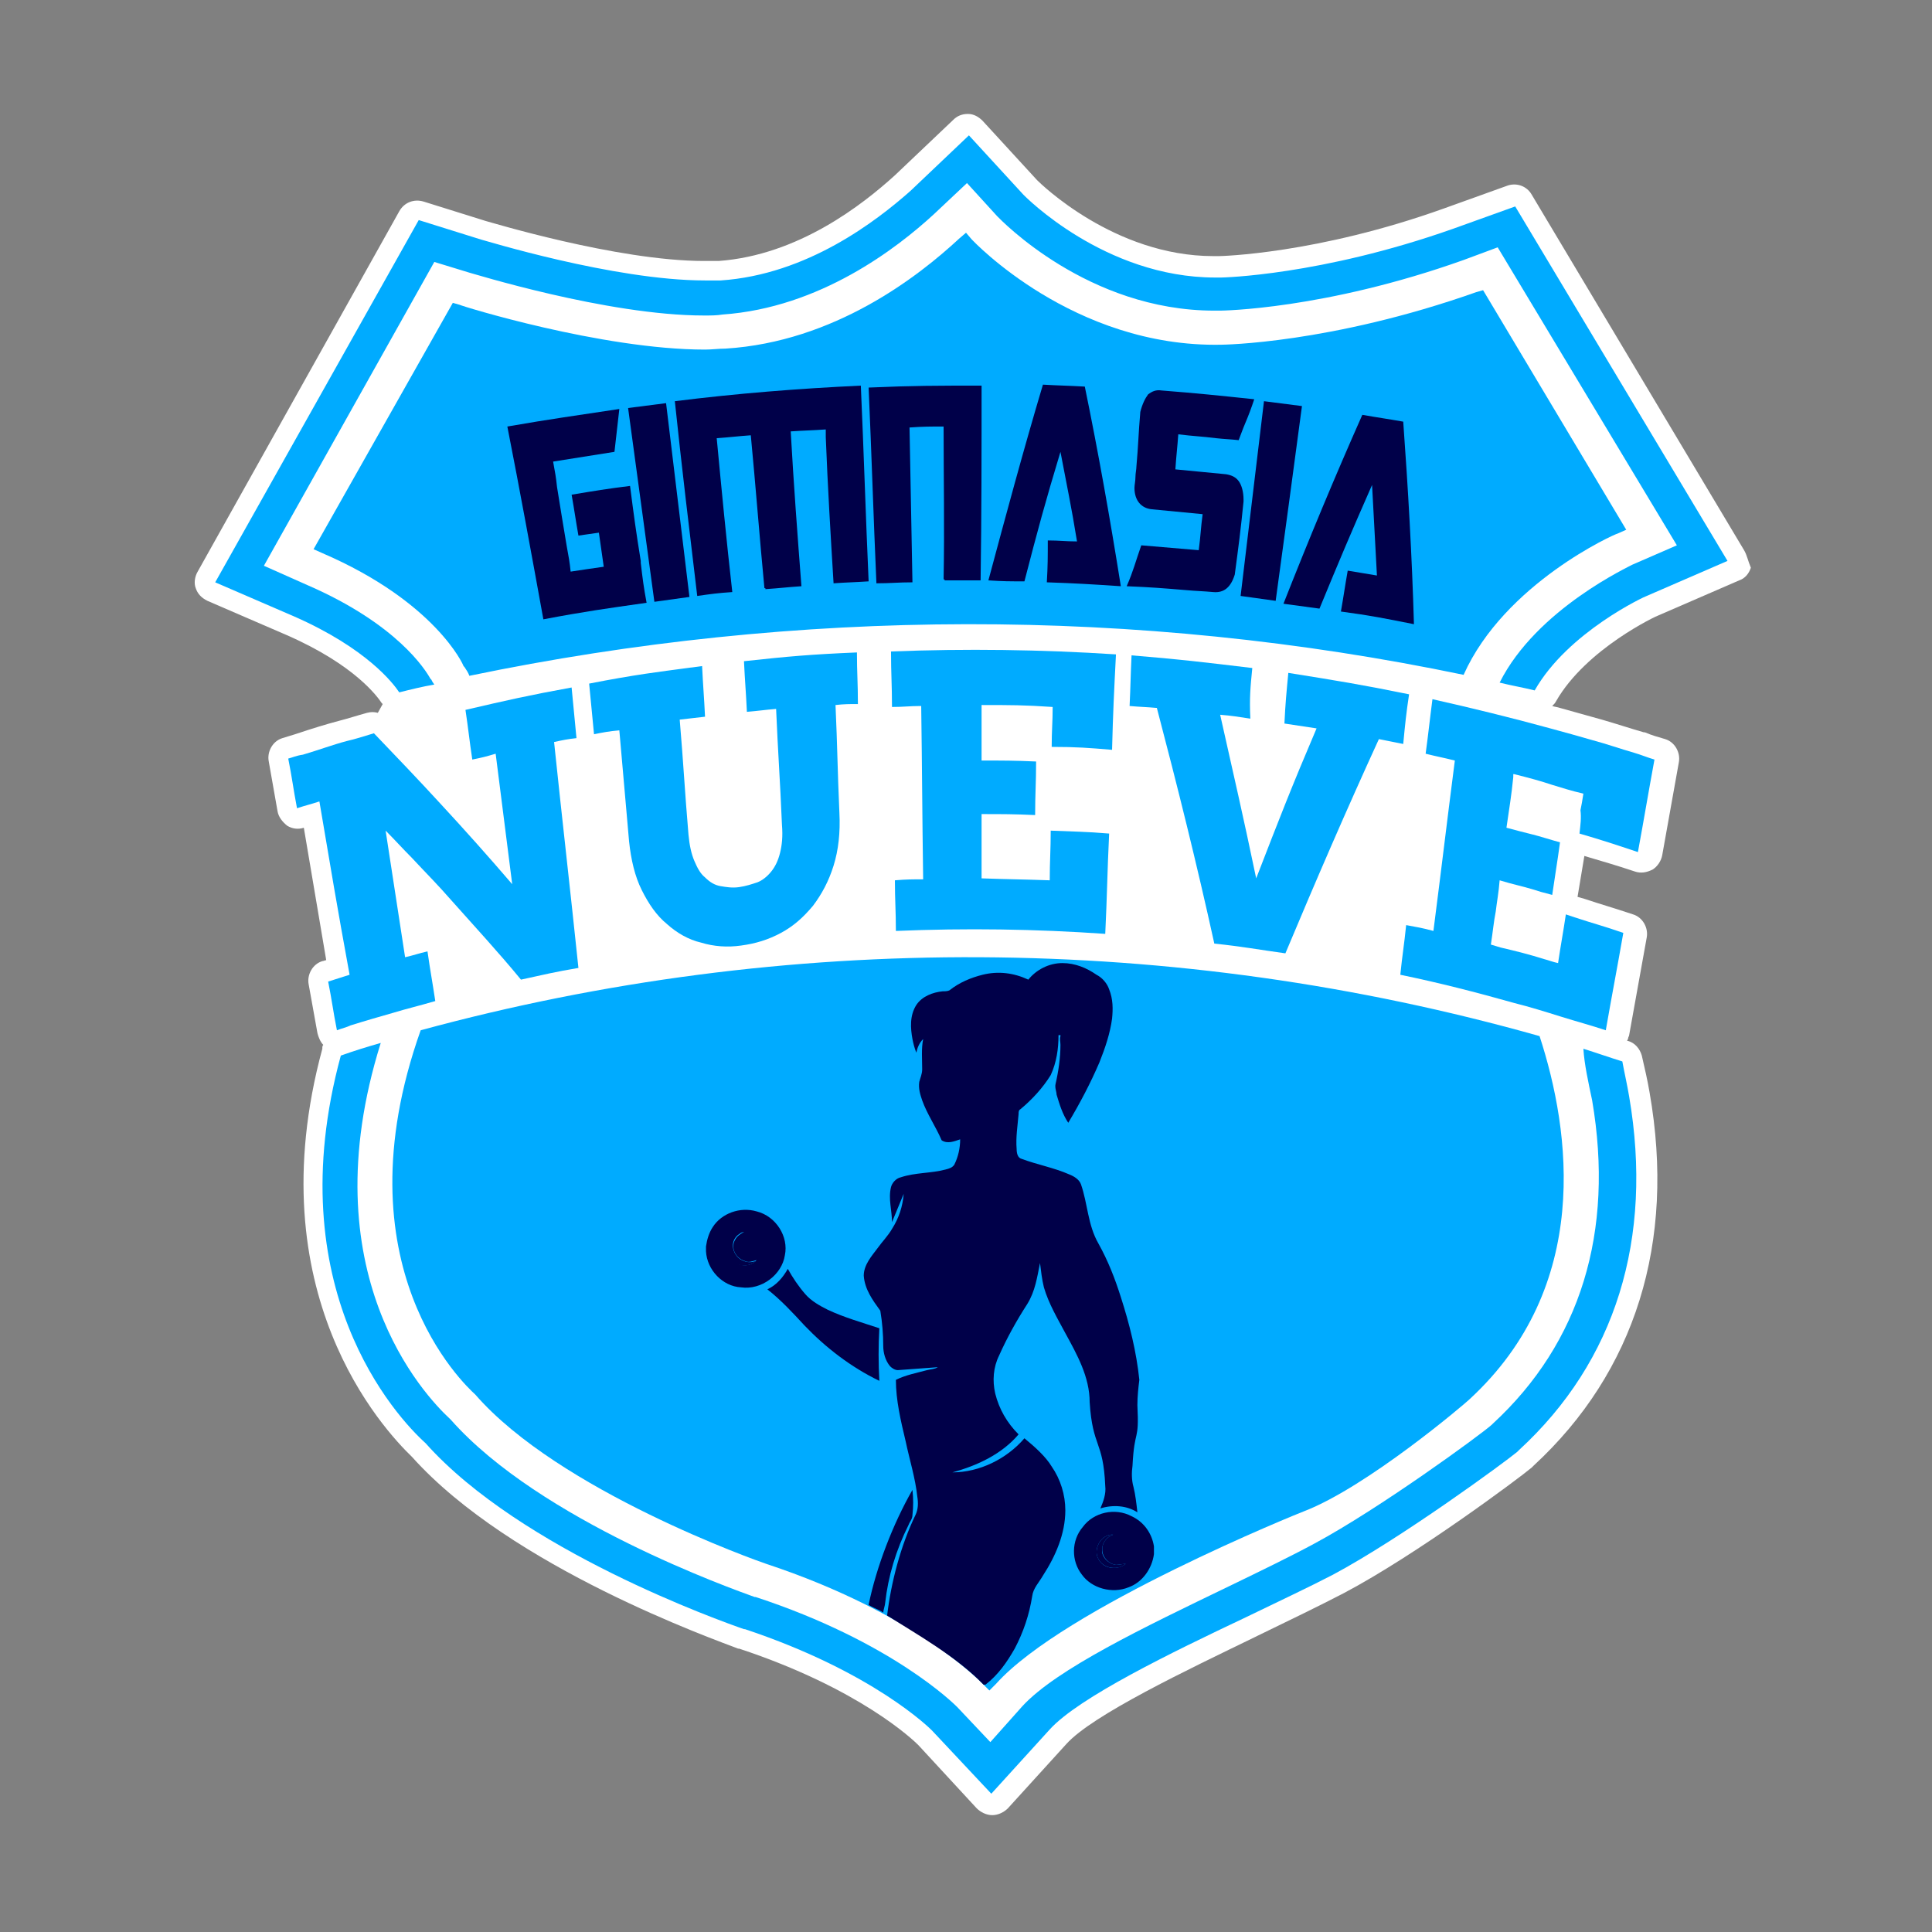
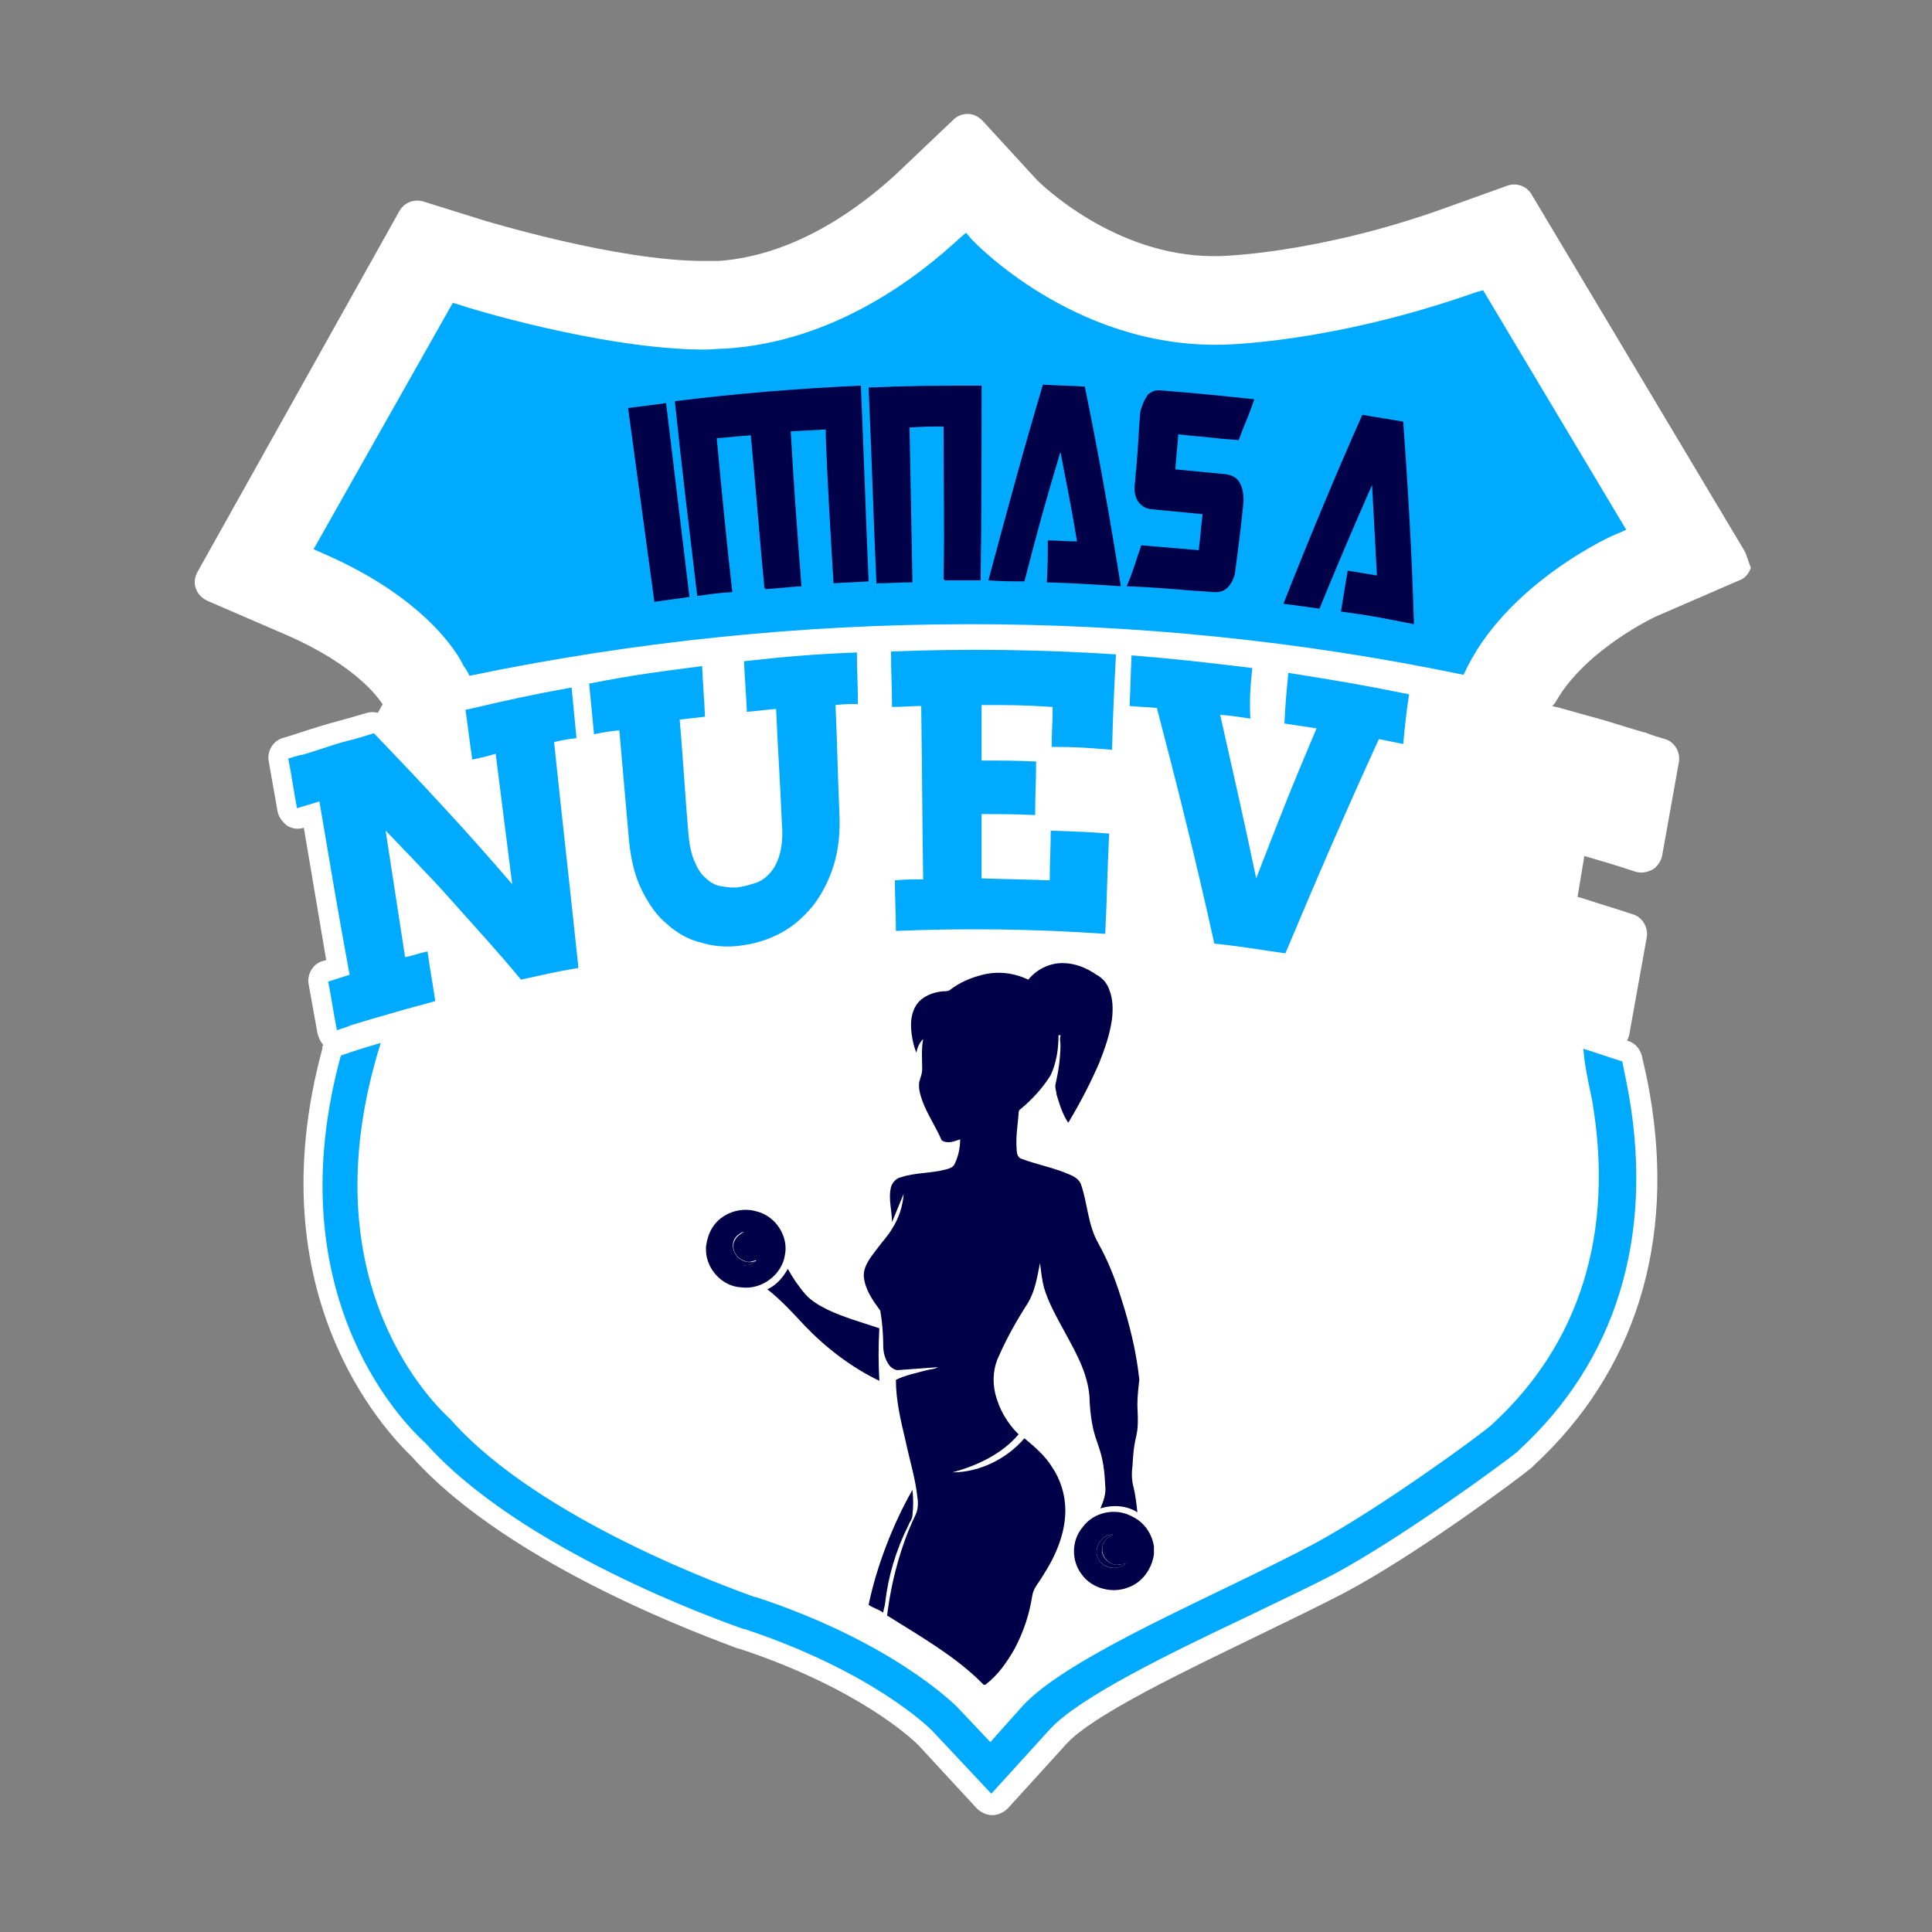
<svg xmlns="http://www.w3.org/2000/svg" id="Capa_1" x="0px" y="0px" viewBox="0 0 198.4 198.4" style="enable-background:new 0 0 198.4 198.4;" xml:space="preserve">
  <rect x="0" y="0" width="198.4" height="198.4" fill="#808080" stroke="none" />
  <style type="text/css">	.st0{fill:#FFFFFF;}	.st1{fill:#00ABFF;}	.st2{fill:#000049;}</style>
  <g>
    <g>
      <path class="st0" d="M179.1,56.5L157.3,20c-0.5-0.9-1.6-1.3-2.6-0.9l-6.4,2.3c-13.1,4.7-23,4.9-23.1,4.9l-0.2,0   c-0.1,0-0.3,0-0.4,0c-10.2,0-17.8-7.5-18.1-7.8l-5.6-6.1c-0.4-0.4-0.9-0.7-1.5-0.7c-0.6,0-1.1,0.2-1.5,0.6l-6,5.7   c-3.3,3-9.9,8.2-18.1,8.8c-0.4,0-0.9,0-1.5,0c-9,0-22.3-4.1-22.4-4.1l-6.4-2c-1-0.3-2,0.1-2.5,1L20.3,58.7   c-0.3,0.5-0.4,1.2-0.2,1.7c0.2,0.6,0.6,1,1.2,1.3l8.1,3.5c7.1,3.1,9.4,6.4,9.8,7c0,0,0.1,0.1,0.1,0.1l-0.5,0.9   c-0.4-0.1-0.7-0.1-1.1,0c-1.1,0.3-2,0.6-2.8,0.8c-1.5,0.4-2.8,0.8-4.6,1.4l-1.3,0.4c-1,0.3-1.6,1.4-1.4,2.4l0.9,5.1   c0.1,0.6,0.5,1.1,1,1.5c0.5,0.3,1.1,0.4,1.7,0.2l2.3,13.6c-0.1,0-0.3,0.1-0.4,0.1c-1,0.3-1.6,1.4-1.4,2.4l0.9,5   c0.1,0.4,0.3,0.9,0.6,1.2c-0.1,0.1-0.1,0.2-0.1,0.4c-6.8,25.1,6.3,39.1,9.2,41.9c10.2,11.4,31.2,18.8,33.5,19.7l0.1,0   c12.4,4.1,17.9,9.4,18.4,9.9l6,6.5c0.4,0.4,1,0.7,1.6,0.7c0,0,0,0,0,0c0.6,0,1.2-0.3,1.6-0.7l6-6.6c2.7-3,12.4-7.6,19.4-11   l0.2-0.1c3.3-1.6,6.4-3.1,8.9-4.4c7.4-3.9,18-11.8,19.3-12.9l0.2-0.2c10.4-9.6,14.6-22.9,11.9-38.3c-0.2-1.2-0.5-2.5-0.8-3.8   c-0.2-0.7-0.7-1.3-1.4-1.5c0,0-0.1,0-0.1,0c0-0.1,0.1-0.2,0.1-0.3c0-0.1,0.1-0.2,0.1-0.3l1.8-10c0.2-1-0.4-2.1-1.4-2.4   c-2.1-0.7-3.2-1-5-1.6l-0.7-0.2l0.7-4.2c2,0.6,3.1,0.9,5.2,1.6c0.6,0.2,1.2,0.1,1.8-0.2c0.5-0.3,0.9-0.9,1-1.5l1.7-9.5   c0.2-1-0.4-2.1-1.4-2.4c-0.7-0.2-1.4-0.4-2.1-0.7l-0.1,0c-1.4-0.4-2.9-0.9-4.3-1.3c-1.4-0.4-2.9-0.8-4.3-1.2   c-0.3-0.1-0.5-0.1-0.8-0.2c0.2-0.2,0.3-0.3,0.4-0.5c3.1-5.4,10.4-8.8,10.5-8.8l8.3-3.6c0.6-0.2,1-0.7,1.2-1.3   C179.5,57.6,179.4,57,179.1,56.5z" />
    </g>
    <g>
      <g>
-         <path class="st1" d="M44.4,70l-0.1-0.2l-0.1-0.1c-0.5-0.9-3.4-5.6-12.6-9.6l-4.5-2l17.5-31.2l3.6,1.1c0.1,0,14.1,4.4,24.1,4.4    c0.7,0,1.3,0,1.9-0.1c10-0.7,17.9-6.8,21.7-10.3l3.4-3.2l3.1,3.4c0.4,0.4,9.3,9.7,22.3,9.7c0.2,0,0.4,0,0.5,0l0.1,0    c0.1,0,10.7-0.1,25-5.2l3.5-1.3L172.2,56l-4.6,2c-0.1,0.1-9.8,4.5-13.6,12.1c1.2,0.3,2.4,0.5,3.6,0.8c3.4-6,11.4-9.7,11.5-9.7    l8.3-3.6l-21.8-36.4l-6.4,2.3c-13.6,4.8-23.7,5-23.8,5l-0.1,0c-0.2,0-0.3,0-0.5,0c-11.4,0-19.6-8.4-19.7-8.5l-5.6-6.1l-6,5.7    C90,22.7,82.9,28.2,74,28.8c-0.5,0-1.1,0-1.6,0c-9.4,0-22.9-4.2-23-4.2l-6.4-2L22.1,59.8l8.1,3.5c7.5,3.3,10.2,6.9,10.8,7.8    c1.2-0.3,2.4-0.6,3.6-0.8L44.4,70z" />
-       </g>
+         </g>
      <g>
        <path class="st1" d="M163.5,113c2.3,13.5-1.2,24.9-10.2,33.2l-0.1,0.1c-1.1,1-11.5,8.6-18.2,12.2c-2.4,1.3-5.5,2.8-8.8,4.4    c-8.7,4.2-17.7,8.5-21.2,12.3l-3.3,3.7l-3.4-3.6c-0.3-0.3-6.7-6.7-20.7-11.3l-0.1,0c-2.2-0.8-22-7.8-31.2-18.2l-0.1-0.1    c-2.6-2.4-14.5-15-7.1-38.6c-1.4,0.4-2.7,0.8-4.1,1.3c-6.5,23.9,5.7,37.1,8.7,39.8c9.8,11,30.4,18.3,32.7,19.1l0.1,0    c13.2,4.4,19,10.2,19.2,10.4l6.1,6.5l6-6.6c3-3.3,12.5-7.9,20.1-11.5c3.3-1.6,6.5-3.1,9-4.4c7.1-3.8,17.7-11.6,18.9-12.6l0.2-0.2    c9.9-9.1,13.8-21.7,11.3-36.3c-0.2-1.2-0.5-2.5-0.7-3.6c-1.3-0.4-2.7-0.9-4-1.3C162.7,109.3,163.1,111.1,163.5,113z" />
      </g>
      <g>
-         <path class="st1" d="M43.2,105.8c-8.6,24.2,4.5,36.4,5.6,37.4c8.6,9.9,29,17.1,29.9,17.4c15.4,5.1,22.1,12.2,22.2,12.3l0.7,0.7    l0.7-0.7c7-7.8,31.3-17.6,31.6-17.7c6.5-2.5,16.6-11.1,17-11.5c12.6-11.6,10.4-27.5,7.2-37.3C120.6,95.8,80.7,95.6,43.2,105.8z" />
-       </g>
+         </g>
      <g>
        <path class="st1" d="M150.3,69.3c4.2-9.4,15.6-14.5,15.8-14.5l0.9-0.4l-14.7-24.6l-0.7,0.2c-15,5.3-26.1,5.4-26.2,5.4    c-15.2,0.3-25.5-10.7-25.6-10.8l-0.6-0.7l-0.7,0.6c-4.2,3.9-12.8,10.6-24,11.3c-0.7,0-1.4,0.1-2.1,0.1c-10.6,0-25.1-4.5-25.2-4.6    l-0.7-0.2L32.2,56.4l0.9,0.4c11.6,5,14.5,11.5,14.5,11.6l0.1,0.1c0.2,0.3,0.4,0.6,0.5,0.9C81.9,62.4,116.7,62.3,150.3,69.3z" />
      </g>
    </g>
    <g>
      <g>
        <path class="st1" d="M29.6,77.9c0.4,2,0.5,3,0.9,5.1c0.9-0.3,1.4-0.4,2.3-0.7c1.2,7.1,1.8,10.7,3.1,17.8    c-0.9,0.3-1.3,0.4-2.2,0.7c0.4,2,0.5,3,0.9,5c0.5-0.2,1-0.3,1.4-0.5c1.6-0.5,3-0.9,4.4-1.3c1.3-0.4,2.6-0.7,4.3-1.2    c-0.3-2-0.5-3-0.8-5.1c-0.9,0.2-1.4,0.4-2.3,0.6c0,0,0,0,0,0c-0.8-5.2-1.2-7.8-2-13c0.9,0.9,1.8,1.9,2.7,2.8    c1.3,1.4,2.7,2.8,4,4.3c2.4,2.7,4.9,5.4,7.2,8.2c2.3-0.5,3.5-0.8,5.9-1.2c-0.8-7.7-1.7-15.5-2.5-23.2c0.9-0.2,1.4-0.3,2.3-0.4    c-0.2-2.1-0.3-3.1-0.5-5.2c-4.4,0.8-6.6,1.3-10.9,2.3c0.3,2,0.4,3.1,0.7,5.1c1-0.2,1.4-0.3,2.4-0.6c0.7,5.4,1,8,1.7,13.4    c-2.4-2.8-4.9-5.6-7.4-8.3c-2.2-2.4-4.5-4.8-6.8-7.2c-1,0.3-1.9,0.6-2.8,0.8c-1.5,0.4-2.8,0.9-4.5,1.4    C30.4,77.6,30,77.8,29.6,77.9z" />
      </g>
      <g>
        <path class="st1" d="M72.1,68.4c-4.6,0.6-7,0.9-11.6,1.8c0.2,2.1,0.3,3.1,0.5,5.2c1-0.2,1.5-0.3,2.6-0.4c0.4,4.6,0.6,6.9,1,11.4    c0.2,1.9,0.6,3.6,1.3,5c0.7,1.4,1.5,2.6,2.6,3.5c1,0.9,2.2,1.6,3.5,1.9c1.3,0.4,2.7,0.5,4.1,0.3c1.5-0.2,2.8-0.6,4.1-1.3    c1.3-0.7,2.3-1.6,3.3-2.8c0.9-1.2,1.6-2.5,2.1-4.1c0.5-1.6,0.7-3.4,0.6-5.4c-0.2-4.5-0.2-6.7-0.4-11.1c0.9-0.1,1.4-0.1,2.3-0.1    C88.1,70.1,88,69.1,88,67c-4.7,0.2-7,0.4-11.6,0.9c0.1,2.1,0.2,3.1,0.3,5.2c1.2-0.1,1.8-0.2,3-0.3c0.2,4.7,0.4,7.1,0.6,11.9    c0.1,1.2,0,2.1-0.2,2.9c-0.2,0.8-0.5,1.4-0.9,1.9c-0.4,0.5-0.9,0.9-1.4,1.1c-0.6,0.2-1.2,0.4-1.9,0.5c-0.7,0.1-1.3,0-1.9-0.1    c-0.6-0.1-1.1-0.4-1.6-0.9c-0.5-0.4-0.8-1-1.1-1.7c-0.3-0.7-0.5-1.6-0.6-2.7c-0.4-4.7-0.5-7.1-0.9-11.8c1-0.1,1.6-0.2,2.6-0.3    C72.3,71.5,72.2,70.5,72.1,68.4z" />
      </g>
      <g>
        <path class="st1" d="M114.2,77c0.1-3.9,0.2-5.9,0.4-9.8c-7.7-0.5-15.4-0.6-23.1-0.3c0,2.3,0.1,3.4,0.1,5.7c1.2,0,1.8-0.1,3-0.1    c0.1,7.1,0.1,10.7,0.2,17.8c-1.1,0-1.7,0-2.9,0.1c0,2.1,0.1,3.1,0.1,5.2c7.2-0.3,14.3-0.2,21.5,0.3c0.2-4.1,0.2-6.2,0.4-10.3    c-2.4-0.2-3.6-0.2-6-0.3c0,2-0.1,3.1-0.1,5.1c-2.8-0.1-4.2-0.1-7-0.2c0-2.7,0-4,0-6.6c2.2,0,3.3,0,5.5,0.1c0-2.2,0.1-3.3,0.1-5.5    c-2.2-0.1-3.4-0.1-5.6-0.1c0-2.3,0-3.4,0-5.7c2.9,0,4.4,0,7.3,0.2c0,1.6-0.1,2.4-0.1,4.1C110.6,76.7,111.8,76.8,114.2,77z" />
      </g>
      <g>
        <path class="st1" d="M128.6,68.6c-5-0.6-7.5-0.9-12.4-1.3c-0.1,2.1-0.1,3.1-0.2,5.2c1.1,0.1,1.7,0.1,2.8,0.2    c2.1,8,4.1,16,5.9,24.2c2.9,0.3,4.4,0.6,7.3,1c3.1-7.4,6.3-14.8,9.6-22c1,0.2,1.5,0.3,2.5,0.5c0.2-2.1,0.3-3.1,0.6-5.1    c-4.9-1-7.4-1.4-12.4-2.2c-0.2,2.1-0.3,3.1-0.4,5.2c1.3,0.2,2,0.3,3.3,0.5c-2.6,6.1-3.8,9.2-6.2,15.4c-1.4-6.7-2.2-10.1-3.7-16.8    c1.2,0.1,1.8,0.2,3.1,0.4C128.3,71.7,128.4,70.6,128.6,68.6z" />
      </g>
      <g>
-         <path class="st1" d="M162.2,85.6c2.4,0.7,3.6,1.1,6,1.9c0.7-3.8,1-5.7,1.7-9.5c-0.7-0.2-1.4-0.5-2.1-0.7    c-1.4-0.4-2.8-0.9-4.3-1.3c-1.4-0.4-2.8-0.8-4.3-1.2c-4-1.1-8.1-2.1-12.1-3c-0.3,2.3-0.4,3.4-0.7,5.6c1.2,0.3,1.8,0.4,3,0.7    c-0.9,7-1.3,10.5-2.2,17.5c-1.1-0.3-1.7-0.4-2.8-0.6c-0.2,2-0.4,3.1-0.6,5.1c3.9,0.8,7.8,1.8,11.7,2.9c1.6,0.4,3.2,0.9,4.8,1.4    c1.6,0.5,3.1,0.9,4.6,1.4c0,0,0,0,0,0c0.7-4,1.1-6,1.8-10c-2-0.7-3.2-1-5-1.6c-0.3-0.1-0.6-0.2-0.9-0.3c-0.3,2-0.5,3-0.8,5    c-0.5-0.1-1-0.3-1.4-0.4c-1.6-0.5-2.8-0.8-4.5-1.2c-0.3-0.1-0.7-0.2-1-0.3c0.2-1.3,0.3-2.4,0.5-3.4c0.1-0.9,0.3-1.9,0.4-3.2    c1.3,0.4,2.3,0.6,3.3,0.9c0.6,0.2,1.3,0.4,2.1,0.6c0.3-2.1,0.5-3.2,0.8-5.4c-1.1-0.3-2-0.6-2.8-0.8c-0.8-0.2-1.6-0.4-2.7-0.7    c0.3-2.1,0.5-3.2,0.7-5.2c0-0.1,0-0.2,0-0.3c0,0,0.1,0,0.1,0c1.6,0.4,2.7,0.7,3.9,1.1c1,0.3,1.9,0.6,3.2,0.9    c-0.1,0.7-0.2,1.2-0.3,1.7C162.4,84,162.3,84.7,162.2,85.6z" />
-       </g>
+         </g>
    </g>
    <g>
      <g>
        <g>
-           <path class="st2" d="M58.2,56.1c0.2,1.1,0.3,1.6,0.4,2.6c1.3-0.2,2-0.3,3.4-0.5c-0.2-1.4-0.3-2.1-0.5-3.5     c-0.8,0.1-1.3,0.2-2.1,0.3c-0.3-1.7-0.4-2.5-0.7-4.2c2.4-0.4,3.6-0.6,6-0.9c0.4,3.1,0.6,4.6,1.1,7.7c0,0,0,0,0,0     c0,0.1,0,0.1,0,0.2c0.2,1.7,0.3,2.5,0.6,4.1c-4.2,0.6-6.4,0.9-10.6,1.7c-1.2-6.6-2.4-13.2-3.7-19.8C56.7,43,59,42.7,63.6,42     c-0.2,1.8-0.3,2.7-0.5,4.4c-2.5,0.4-3.8,0.6-6.3,1c0.2,1.1,0.3,1.6,0.4,2.6c0,0,0,0,0,0C57.6,52.5,57.8,53.7,58.2,56.1     C58.2,56.1,58.2,56.1,58.2,56.1z" />
-         </g>
+           </g>
        <g>
          <path class="st2" d="M70.8,61.3c-1.4,0.2-2.2,0.3-3.6,0.5c-0.9-6.6-1.8-13.3-2.7-19.9c1.6-0.2,2.4-0.3,3.9-0.5     C69.2,48,70,54.7,70.8,61.3z" />
        </g>
        <g>
          <path class="st2" d="M82.3,60.2c-1.5,0.1-2.2,0.2-3.7,0.3c0,0,0-0.1,0-0.1c0,0,0,0-0.1,0c-0.5-5.2-0.9-10.5-1.4-15.7     c-1.4,0.1-2.1,0.2-3.5,0.3c0.5,5.3,1,10.5,1.6,15.8c-1.5,0.1-2.2,0.2-3.6,0.4c-0.8-6.7-1.6-13.3-2.3-20     c6.4-0.8,12.7-1.3,19.1-1.6c0,0,0,0,0-0.1c0,0,0,0,0,0c0,0,0,0.1,0,0.1c0.3,6.7,0.5,13.4,0.8,20.1c-1.5,0.1-2.2,0.1-3.6,0.2     C85.3,55,85,50,84.8,44.9c0,0,0,0,0,0c0-0.3,0-0.5,0-0.8c-1.4,0.1-2.1,0.1-3.6,0.2C81.5,49.7,81.9,55,82.3,60.2z" />
        </g>
        <g>
          <path class="st2" d="M100.7,59.6c-1.5,0-2.2,0-3.7,0c0,0,0-0.1,0-0.1c0,0,0,0-0.1,0C97,54.3,96.9,49,96.9,43.8     c-1.4,0-2.1,0-3.5,0.1c0.1,5.3,0.2,10.6,0.3,15.9c-1.5,0-2.2,0.1-3.7,0.1c-0.3-6.7-0.5-13.4-0.8-20.1c4.6-0.2,7-0.2,11.6-0.2     C100.8,46.2,100.8,52.9,100.7,59.6z" />
        </g>
        <g>
          <path class="st2" d="M107.1,39.5c1.7,0.1,2.6,0.1,4.3,0.2c1.4,6.8,2.6,13.6,3.7,20.5c-3-0.2-4.6-0.3-7.6-0.4     c0.1-1.7,0.1-2.6,0.1-4.3c1.2,0,1.8,0.1,3,0.1c-0.6-3.7-1-5.5-1.7-9.2c-1.6,5.3-2.3,7.9-3.7,13.3c-1.5,0-2.2,0-3.7-0.1     C103.3,52.9,105.1,46.2,107.1,39.5z" />
        </g>
        <g>
          <path class="st2" d="M117.2,56c2.4,0.2,3.6,0.3,5.9,0.5c0.2-1.5,0.2-2.2,0.4-3.7c-2.1-0.2-3.1-0.3-5.2-0.5     c-1.1-0.1-1.8-0.9-1.8-2.2c0-0.3,0.1-0.7,0.1-1.1c0-0.4,0.1-0.8,0.1-1.1c0,0,0,0,0,0c0.2-2.2,0.2-3.3,0.4-5.6     c0.2-0.8,0.5-1.4,0.8-1.8c0.4-0.3,0.8-0.5,1.4-0.4c3.8,0.3,5.7,0.5,9.5,0.9c-0.3,0.9-0.6,1.7-0.9,2.4c-0.3,0.7-0.5,1.3-0.7,1.8     c0,0,0,0,0,0c-0.9-0.1-1.4-0.1-2.3-0.2c0,0,0,0,0,0c-1.6-0.2-2.3-0.2-3.9-0.4c-0.1,1.4-0.2,2.1-0.3,3.6c2.1,0.2,3.1,0.3,5.2,0.5     c0.6,0.1,1,0.3,1.3,0.7c0.3,0.4,0.5,1.1,0.5,1.9c0,0,0,0.1,0,0.1c0,0.1,0,0.1,0,0.1c0,0,0,0,0,0c-0.3,3-0.5,4.5-0.9,7.5     c-0.4,1.3-1.1,1.9-2.2,1.8c-1.1-0.1-1.7-0.1-2.8-0.2c0,0,0,0,0,0c-2.4-0.2-3.6-0.3-6.1-0.4C116.4,58.6,116.6,57.7,117.2,56z" />
        </g>
        <g>
-           <path class="st2" d="M131,61.7c-1.4-0.2-2.2-0.3-3.6-0.5c0.8-6.7,1.6-13.3,2.4-20c1.6,0.2,2.4,0.3,3.9,0.5     C132.8,48.5,131.9,55.1,131,61.7z" />
-         </g>
+           </g>
        <g>
          <path class="st2" d="M139.9,42.6c1.7,0.3,2.5,0.4,4.2,0.7c0.5,6.9,0.9,13.8,1.1,20.8c-3-0.6-4.5-0.9-7.5-1.3     c0.3-1.7,0.4-2.5,0.7-4.2c1.2,0.2,1.8,0.3,3,0.5c-0.2-3.7-0.3-5.6-0.5-9.3c-2.2,5-3.3,7.6-5.4,12.7c-1.5-0.2-2.2-0.3-3.7-0.5     C134.4,55.4,137.1,48.9,139.9,42.6z" />
        </g>
      </g>
    </g>
    <g>
      <g>
        <path class="st2" d="M114.6,160.7c-0.8-0.1-1.6-0.9-1.4-1.7c0-0.6,0.5-1.2,1.1-1.4c-1.2-0.1-2.1,1.5-1.5,2.5c0.5,1,2,1.2,2.8,0.5    C115.2,160.6,114.9,160.7,114.6,160.7z" />
      </g>
      <g>
        <path class="st2" d="M76.4,129.5c-0.9-0.3-1.4-1.4-1-2.2c0.2-0.4,0.5-0.6,0.9-0.8c-1.2,0-2,1.4-1.5,2.5c0.4,1,2,1.3,2.8,0.5    C77.3,129.6,76.9,129.7,76.4,129.5z" />
      </g>
      <g>
        <path class="st2" d="M105.2,147.7c-1.8,2.1-4.6,3.5-7.4,3.5c2.6-0.7,5.1-1.9,6.8-3.9c-1.2-1.2-2-2.6-2.4-4.2    c-0.3-1.3-0.2-2.7,0.4-3.9c0.8-1.8,1.8-3.6,2.9-5.3c0.8-1.3,1-2.7,1.3-4.2c0.1,0.8,0.2,1.7,0.4,2.5c0.5,1.7,1.4,3.2,2.2,4.7    c1.2,2.2,2.5,4.5,2.5,7.1c0.3,4.7,1.4,3.9,1.6,8.6c0.1,0.8-0.2,1.6-0.5,2.3c1.3-0.4,2.7-0.3,3.8,0.4c-0.1-0.9-0.2-1.8-0.4-2.6    c-0.2-0.7-0.2-1.5-0.1-2.2c0.2-3.9,0.7-2.3,0.5-6.2c0-0.9,0.1-1.8,0.2-2.6c-0.3-2.9-1-5.7-1.9-8.5c-0.6-1.9-1.3-3.7-2.3-5.5    c-1.1-1.9-1.1-4.1-1.8-6.1c-0.2-0.5-0.7-0.8-1.2-1c-1.6-0.7-3.3-1-4.9-1.6c-0.4-0.1-0.5-0.6-0.5-1c-0.1-1.2,0.1-2.4,0.2-3.6    c0-0.2,0-0.4,0.2-0.5c1.2-1,2.3-2.2,3.1-3.5c0.6-1.3,0.8-2.7,0.8-4.1c0.1,0,0.1,0,0.2,0l0,0.1c-0.1,0.3,0,0.6,0,0.9    c0,1.3-0.2,2.7-0.5,4c-0.1,0.4,0.1,0.8,0.1,1.1c0.3,1,0.6,2,1.2,2.9c1.2-2,2.3-4.1,3.2-6.2c0.6-1.5,1.1-3,1.3-4.5    c0.1-1,0.1-2-0.3-3c-0.2-0.6-0.7-1.2-1.3-1.5c-1-0.7-2.2-1.2-3.5-1.2c-1.4,0-2.7,0.7-3.5,1.7c-1.5-0.7-3.1-0.9-4.7-0.5    c-1.2,0.3-2.4,0.8-3.4,1.6c-0.2,0.1-0.5,0.1-0.7,0.1c-1,0.1-2.1,0.5-2.7,1.4c-0.7,1.1-0.6,2.4-0.4,3.5c0.1,0.5,0.2,0.9,0.4,1.4    c0.1-0.5,0.3-1,0.7-1.4c-0.2,1-0.1,2.1-0.1,3.1c0,0.5-0.2,0.9-0.3,1.3c-0.1,0.7,0.1,1.3,0.3,1.9c0.5,1.4,1.4,2.7,2,4.1    c0.6,0.4,1.3,0.1,1.9-0.1c0,0.9-0.2,1.8-0.6,2.6c-0.2,0.3-0.5,0.4-0.9,0.5c-1.5,0.4-3.1,0.3-4.6,0.8c-0.5,0.1-0.9,0.6-1,1    c-0.3,1.2,0.1,2.4,0.1,3.6c0.4-1,0.8-1.9,1.2-2.9c-0.1,1.3-0.5,2.5-1.2,3.6c-0.4,0.7-1,1.3-1.5,2c-0.6,0.8-1.4,1.7-1.4,2.8    c0.1,1.4,0.9,2.5,1.7,3.6c0.2,1.2,0.3,2.4,0.3,3.6c0,0.7,0.2,1.5,0.7,2.1c0.2,0.2,0.5,0.4,0.8,0.4c1.4-0.1,2.8-0.2,4.1-0.3    c-0.3,0.2-0.7,0.2-1.1,0.3c-1.1,0.3-2.2,0.5-3.2,1c0,2.1,0.5,4.2,1,6.3c0.4,1.9,1,3.8,1.2,5.7c0.1,0.6,0.1,1.3-0.2,1.9    c-1.5,3.1-2.5,6.9-2.9,10.3c3,1.9,7.1,4.2,9.9,7.1h0.2c1.3-1,2.2-2.3,3-3.7c0.9-1.7,1.5-3.5,1.8-5.4c0.1-0.8,0.7-1.4,1.1-2.1    c1.3-2,2.3-4.3,2.3-6.7c0-1.6-0.5-3.2-1.4-4.5C107.4,149.6,106.3,148.6,105.2,147.7z" />
      </g>
      <g>
        <path class="st2" d="M80.6,128.9c0.4-1.9-0.9-4-2.9-4.5c-1.7-0.5-3.6,0.2-4.5,1.6c-0.4,0.6-0.6,1.3-0.7,2v0.5    c0.1,1.9,1.7,3.6,3.6,3.7C78.2,132.5,80.3,130.9,80.6,128.9z M74.9,129c-0.6-1,0.3-2.4,1.5-2.5c-0.3,0.2-0.7,0.4-0.9,0.8    c-0.5,0.8,0,1.9,1,2.2c0.4,0.2,0.8,0,1.2-0.1C76.9,130.3,75.4,130,74.9,129z" />
      </g>
      <g>
        <path class="st2" d="M90.3,136.4c-1.8-0.6-3.6-1.1-5.3-1.9c-0.8-0.4-1.7-0.9-2.3-1.6c-0.7-0.8-1.3-1.7-1.8-2.6    c-0.5,0.9-1.2,1.7-2.1,2.1c1.4,1.1,2.6,2.4,3.8,3.7c2.2,2.3,4.8,4.3,7.7,5.7C90.2,140,90.2,138.2,90.3,136.4z" />
      </g>
      <g>
        <path class="st2" d="M93.3,156.6c0.1-0.3,0.4-0.6,0.4-1c0.1-0.9,0.1-1.7,0-2.6c-2,3.5-3.7,7.9-4.5,11.8c0.4,0.3,0.9,0.4,1.5,0.8    c0-0.2,0.2-0.8,0.2-1C91.2,161.9,92,159.2,93.3,156.6z" />
      </g>
      <g>
        <path class="st2" d="M116.2,155.7c-1.7-0.9-3.9-0.4-5,1.1c-1.2,1.4-1.2,3.5-0.1,4.9c1,1.4,3.1,2,4.8,1.3c1.4-0.5,2.4-1.9,2.6-3.4    v-0.8C118.3,157.5,117.5,156.3,116.2,155.7z M112.8,160.1c-0.6-1,0.3-2.6,1.5-2.5c-0.6,0.2-1.1,0.8-1.1,1.4    c-0.1,0.8,0.6,1.6,1.4,1.7c0.3,0,0.6-0.1,1-0.1C114.7,161.3,113.3,161.1,112.8,160.1z" />
      </g>
    </g>
  </g>
</svg>